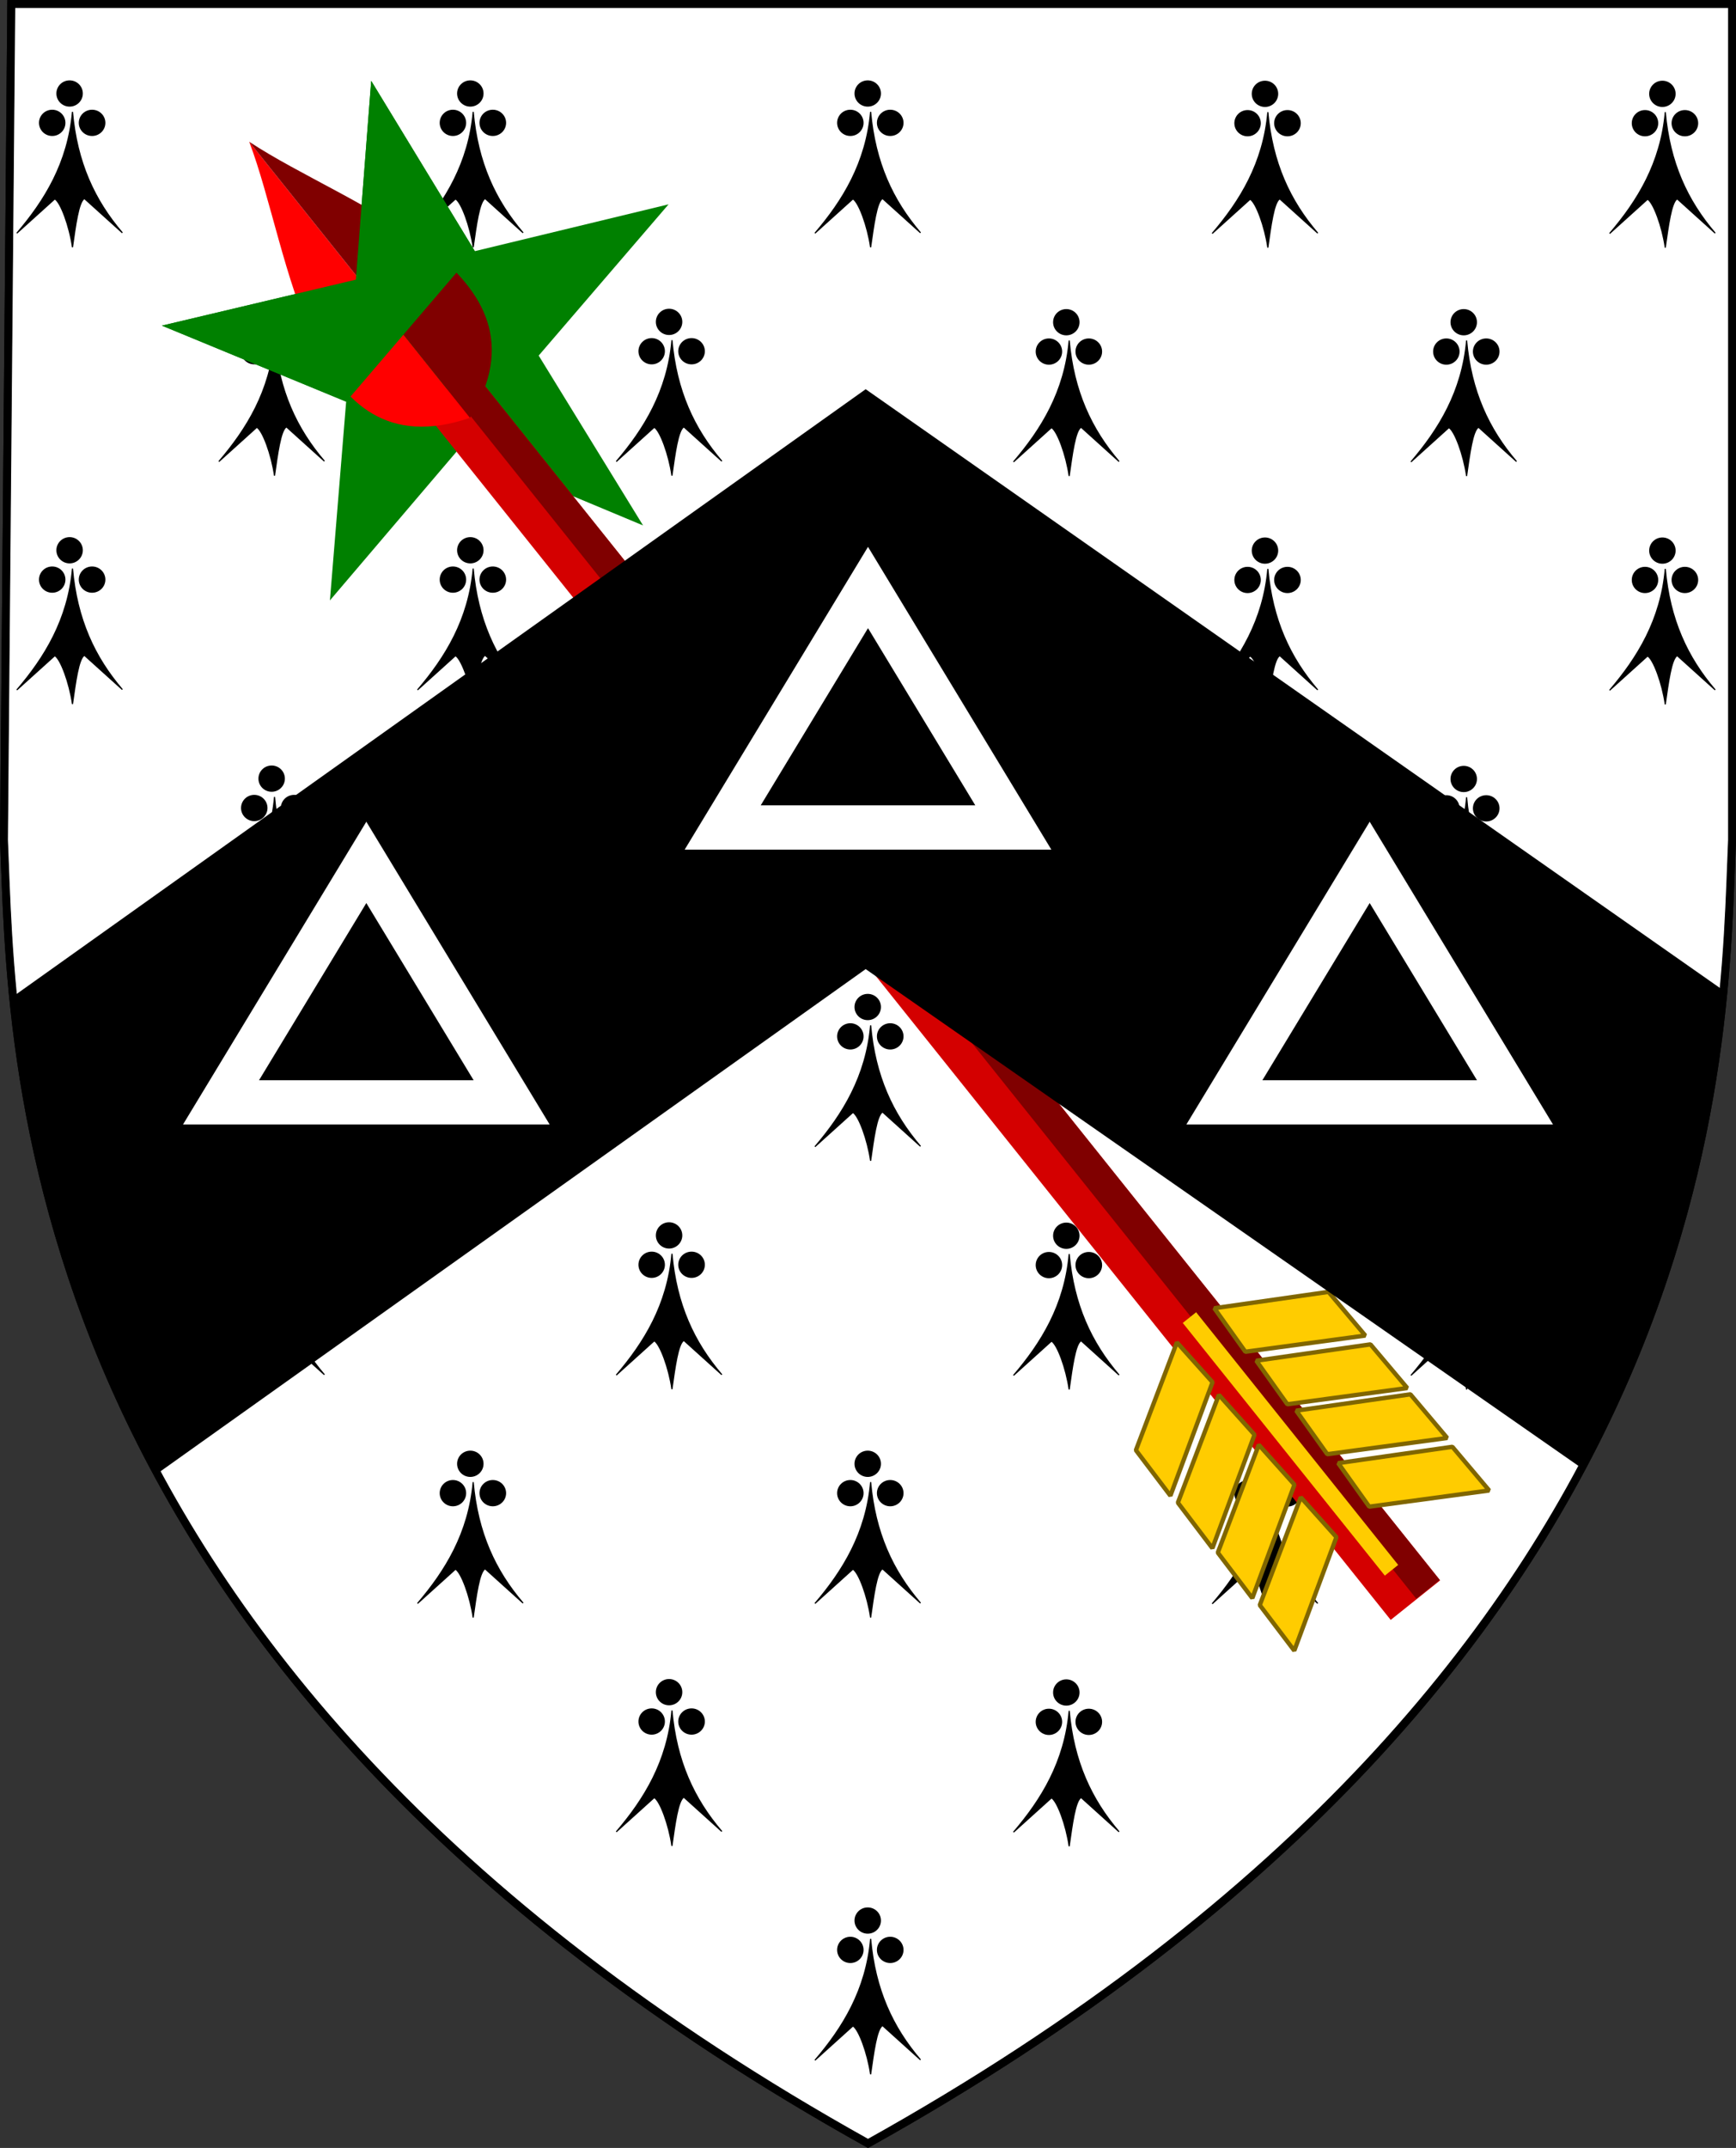
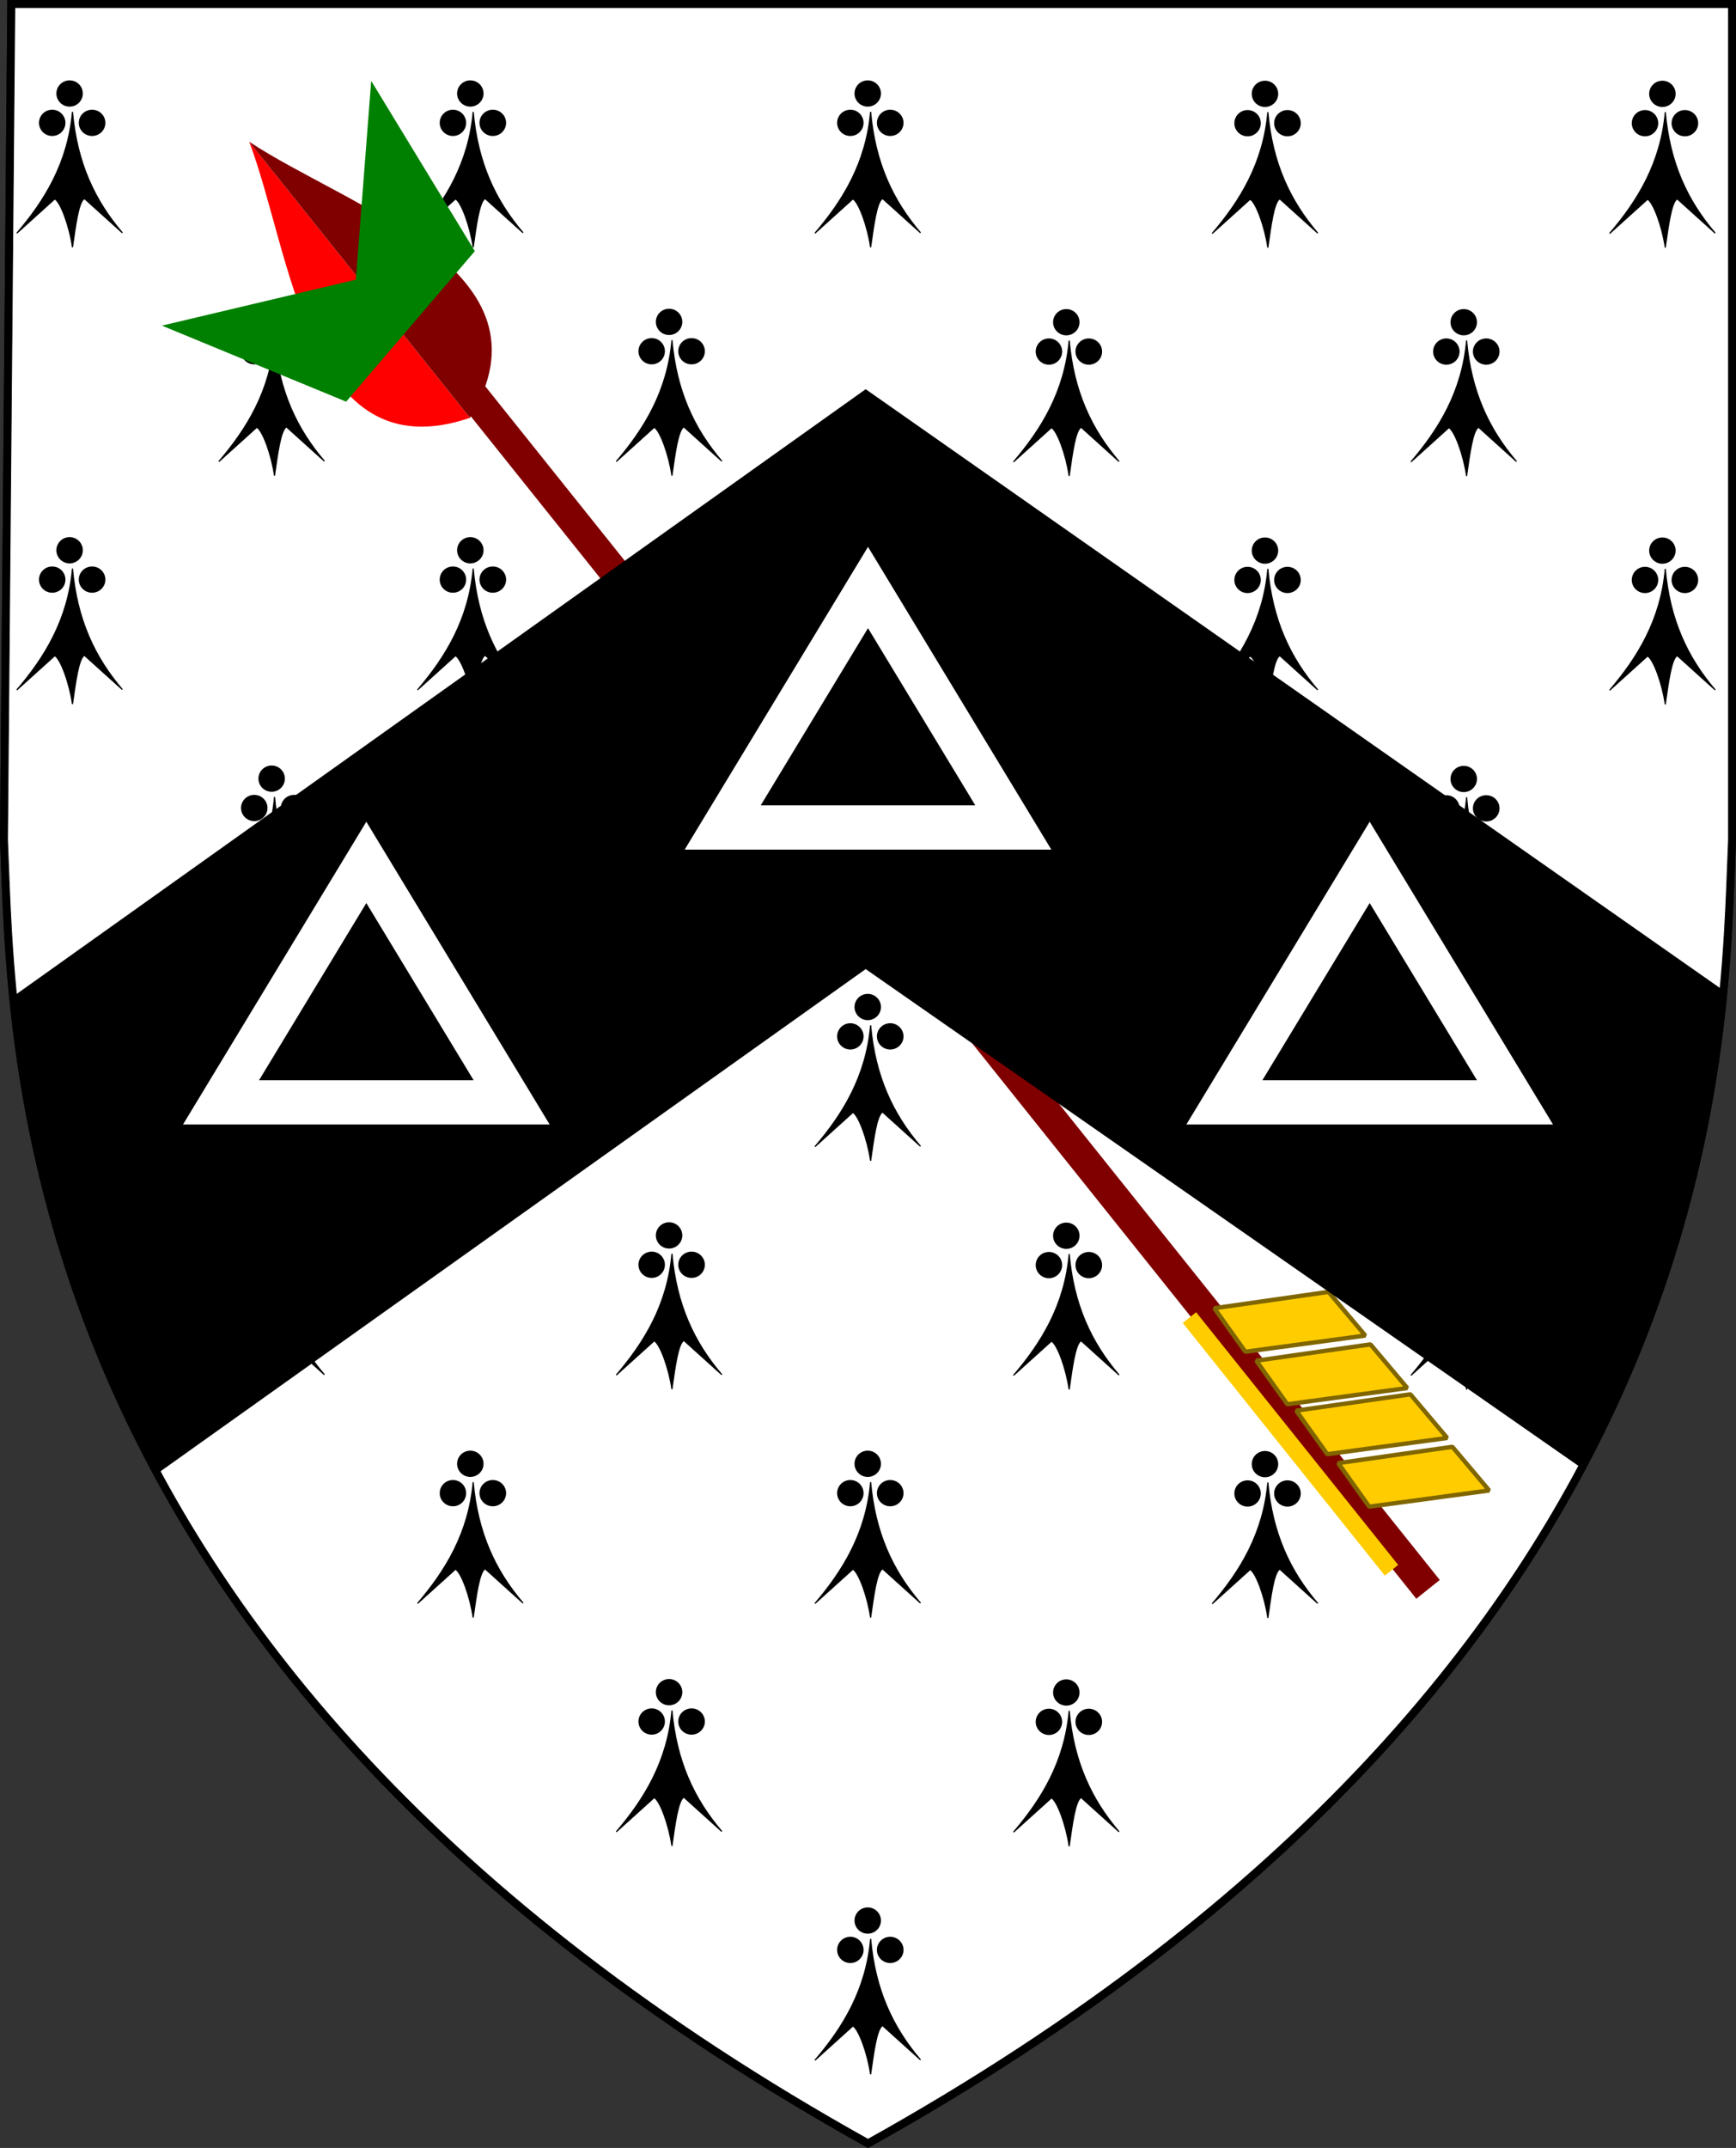
<svg xmlns="http://www.w3.org/2000/svg" width="105.833mm" height="130.891mm" viewBox="0 0 375 463.788" id="svg2" version="1.1">
  <rect x="0" y="0" width="375" height="463.788" fill="#333333" stroke="none" />
  <defs id="defs4">
    <linearGradient id="linearGradient5638-0">
      <stop id="stop5640-2" offset="0" style="stop-color:#ebeb25;stop-opacity:1;" />
    </linearGradient>
  </defs>
  <g id="layer1" transform="translate(397.052,-70.387)">
    <g style="stroke-width:0.888;stroke-miterlimit:4;stroke-dasharray:none" id="g11618-9-0-2" transform="matrix(1.65,0,0,1.649,5054.293,791.378)" />
    <g style="display:inline;stroke-width:0.888;stroke-miterlimit:4;stroke-dasharray:none" id="g11618-9-0-2-2" transform="matrix(1.65,0,0,1.649,5786.63,791.378)" />
    <g id="g10949" transform="matrix(-0.156,0,0,0.156,370.998,134.724)">
      <g id="g10953" transform="translate(0.033)" />
    </g>
    <g id="g10969" style="fill:#00ff00" transform="matrix(-0.156,0,0,0.156,370.998,134.724)">
      <g id="g10973" transform="translate(0.033)" style="fill:#00ff00" />
    </g>
    <g id="g10188" transform="matrix(-0.141,-0.094,-0.094,0.141,603.544,349.352)">
      <g id="g10190" transform="translate(0.033)" />
    </g>
    <g id="g10192" style="fill:#00ff00" transform="matrix(-0.141,-0.094,-0.094,0.141,603.544,349.352)">
      <g id="g10194" transform="translate(0.033)" style="fill:#00ff00" />
    </g>
    <g id="g19670" transform="matrix(-0.141,-0.094,-0.094,0.141,603.158,355.132)">
      <g id="g19672" transform="translate(0.033)" />
    </g>
    <g id="g19674" style="fill:#00ff00" transform="matrix(-0.141,-0.094,-0.094,0.141,603.158,355.132)">
      <g id="g19676" transform="translate(0.033)" style="fill:#00ff00" />
    </g>
    <g id="g4737" transform="matrix(-0.14,0,0,0.14,825.712,123.655)">
      <g id="g4739" transform="translate(0.033)" />
    </g>
    <g id="g4741" style="fill:#00ff00" transform="matrix(-0.14,0,0,0.14,825.712,123.655)">
      <g id="g4743" transform="translate(0.033)" style="fill:#00ff00" />
    </g>
    <g id="g5672" transform="matrix(-0.14,0,0,0.14,462.635,284.951)">
      <g id="g5674" transform="translate(0.033)" />
    </g>
    <g id="g5676" style="fill:#00ff00" transform="matrix(-0.14,0,0,0.14,462.635,284.951)">
      <g id="g5678" transform="translate(0.033)" style="fill:#00ff00" />
    </g>
    <g id="g3800" transform="matrix(-0.155,0,0,0.155,370.799,135.071)">
      <g id="g3802" transform="translate(0.033)" />
    </g>
    <g id="g3804" style="fill:#00ff00" transform="matrix(-0.155,0,0,0.155,370.799,135.071)">
      <g id="g3806" transform="translate(0.033)" style="fill:#00ff00" />
    </g>
    <g id="g7854" transform="matrix(-0.141,-0.094,-0.094,0.141,616.668,318.813)">
      <g id="g7856" transform="translate(0.033)" />
    </g>
    <g id="g7858" style="fill:#00ff00" transform="matrix(-0.141,-0.094,-0.094,0.141,616.668,318.813)">
      <g id="g7860" transform="translate(0.033)" style="fill:#00ff00" />
    </g>
    <g id="g7862" transform="matrix(-0.141,-0.094,-0.094,0.141,616.281,324.593)">
      <g id="g7864" transform="translate(0.033)" />
    </g>
    <g id="g7866" style="fill:#00ff00" transform="matrix(-0.141,-0.094,-0.094,0.141,616.281,324.593)">
      <g id="g7868" transform="translate(0.033)" style="fill:#00ff00" />
    </g>
    <g id="g7870" transform="matrix(-0.14,0,0,0.14,838.836,93.116)">
      <g id="g7872" transform="translate(0.033)" />
    </g>
    <g id="g7874" style="fill:#00ff00" transform="matrix(-0.14,0,0,0.14,838.836,93.116)">
      <g id="g7876" transform="translate(0.033)" style="fill:#00ff00" />
    </g>
    <g id="g7878" transform="matrix(-0.14,0,0,0.14,475.759,254.413)">
      <g id="g7880" transform="translate(0.033)" />
    </g>
    <g id="g7882" style="fill:#00ff00" transform="matrix(-0.14,0,0,0.14,475.759,254.413)">
      <g id="g7884" transform="translate(0.033)" style="fill:#00ff00" />
    </g>
    <g id="g12514" transform="matrix(-0.056,0,0,0.056,382.383,309.776)">
      <g id="g12516" transform="translate(0.033)" />
    </g>
    <g id="g12518" style="fill:#00ff00" transform="matrix(-0.056,0,0,0.056,382.383,309.776)">
      <g id="g12520" transform="translate(0.033)" style="fill:#00ff00" />
    </g>
    <g id="g12522" transform="matrix(-0.056,0,0,0.056,383.341,311.448)">
      <g id="g12524" transform="translate(0.033)" />
    </g>
    <g id="g12526" style="fill:#00ff00" transform="matrix(-0.056,0,0,0.056,383.341,311.448)">
      <g id="g12528" transform="translate(0.033)" style="fill:#00ff00" />
    </g>
    <g id="g4124" transform="matrix(1.339,0,0,1.339,1662.084,-614.457)">
      <g id="g4126" transform="translate(0.033)" />
    </g>
    <g id="g4128" style="fill:#00ff00" transform="matrix(1.339,0,0,1.339,1662.084,-614.457)">
      <g id="g4130" transform="translate(0.033)" style="fill:#00ff00" />
    </g>
    <g id="g4132" transform="matrix(1.211,-0.806,0.806,1.211,-335.687,1229.387)">
      <g id="g4134" transform="translate(0.033)" />
    </g>
    <g id="g4136" style="fill:#00ff00" transform="matrix(1.211,-0.806,0.806,1.211,-335.687,1229.387)">
      <g id="g4138" transform="translate(0.033)" style="fill:#00ff00" />
    </g>
    <g id="g4140" transform="matrix(1.211,-0.806,0.806,1.211,-332.37,1279.039)">
      <g id="g4142" transform="translate(0.033)" />
    </g>
    <g id="g4144" style="fill:#00ff00" transform="matrix(1.211,-0.806,0.806,1.211,-332.37,1279.039)">
      <g id="g4146" transform="translate(0.033)" style="fill:#00ff00" />
    </g>
    <g id="g4148" transform="matrix(1.2,0,0,1.2,-2244.305,-709.547)">
      <g id="g4150" transform="translate(0.033)" />
    </g>
    <g id="g4152" style="fill:#00ff00" transform="matrix(1.2,0,0,1.2,-2244.305,-709.547)">
      <g id="g4154" transform="translate(0.033)" style="fill:#00ff00" />
    </g>
    <g id="g4156" transform="matrix(1.2,0,0,1.2,874.839,676.129)">
      <g id="g4158" transform="translate(0.033)" />
    </g>
    <g id="g4160" style="fill:#00ff00" transform="matrix(1.2,0,0,1.2,874.839,676.129)">
      <g id="g4162" transform="translate(0.033)" style="fill:#00ff00" />
    </g>
    <g id="g4164" transform="matrix(1.329,0,0,1.329,1663.793,-611.475)">
      <g id="g4166" transform="translate(0.033)" />
    </g>
    <g id="g4168" style="fill:#00ff00" transform="matrix(1.329,0,0,1.329,1663.793,-611.475)">
      <g id="g4170" transform="translate(0.033)" style="fill:#00ff00" />
    </g>
    <g id="g4172" transform="matrix(1.211,-0.806,0.806,1.211,-448.431,967.035)">
      <g id="g4174" transform="translate(0.033)" />
    </g>
    <g id="g4176" style="fill:#00ff00" transform="matrix(1.211,-0.806,0.806,1.211,-448.431,967.035)">
      <g id="g4178" transform="translate(0.033)" style="fill:#00ff00" />
    </g>
    <g id="g4180" transform="matrix(1.211,-0.806,0.806,1.211,-445.114,1016.687)">
      <g id="g4182" transform="translate(0.033)" />
    </g>
    <g id="g4184" style="fill:#00ff00" transform="matrix(1.211,-0.806,0.806,1.211,-445.114,1016.687)">
      <g id="g4186" transform="translate(0.033)" style="fill:#00ff00" />
    </g>
    <g id="g4188" transform="matrix(1.2,0,0,1.2,-2357.049,-971.899)">
      <g id="g4190" transform="translate(0.033)" />
    </g>
    <g id="g4192" style="fill:#00ff00" transform="matrix(1.2,0,0,1.2,-2357.049,-971.899)">
      <g id="g4194" transform="translate(0.033)" style="fill:#00ff00" />
    </g>
    <g id="g4196" transform="matrix(1.2,0,0,1.2,762.095,413.777)">
      <g id="g4198" transform="translate(0.033)" />
    </g>
    <g id="g4200" style="fill:#00ff00" transform="matrix(1.2,0,0,1.2,762.095,413.777)">
      <g id="g4202" transform="translate(0.033)" style="fill:#00ff00" />
    </g>
    <g id="g4204" transform="matrix(0.484,0,0,0.484,1564.276,889.4)">
      <g id="g4206" transform="translate(0.033)" />
    </g>
    <g id="g4208" style="fill:#00ff00" transform="matrix(0.484,0,0,0.484,1564.276,889.4)">
      <g id="g4210" transform="translate(0.033)" style="fill:#00ff00" />
    </g>
    <g id="g4212" transform="matrix(0.484,0,0,0.484,1556.045,903.756)">
      <g id="g4214" transform="translate(0.033)" />
    </g>
    <g id="g4216" style="fill:#00ff00" transform="matrix(0.484,0,0,0.484,1556.045,903.756)">
      <g id="g4218" transform="translate(0.033)" style="fill:#00ff00" />
    </g>
    <g transform="translate(-802.772,148.873)" id="g5405" />
    <g transform="translate(-230.94,65.391)" id="g3724" />
    <g style="stroke-width:0.888;stroke-miterlimit:4;stroke-dasharray:none" id="g11618-9-0-2-8" transform="matrix(1.65,0,0,1.649,2569.062,1240.437)" />
    <g style="display:inline;stroke-width:0.888;stroke-miterlimit:4;stroke-dasharray:none" id="g11618-9-0-2-2-3" transform="matrix(1.65,0,0,1.649,3301.398,1240.437)" />
    <g id="layer3-44-9" style="display:inline;fill:none;fill-opacity:1;shape-rendering:crispEdges" transform="matrix(0.949,0,0,1,-4539.214,-1546.503)">
      <g id="g3714-4-5" transform="translate(212.95,-619.159)" style="fill:none" />
      <g id="layer9-20-0" transform="translate(212.95,-619.159)" style="fill:none">
        <g transform="matrix(2,0,0,2,-732.892,-1853.188)" id="g2807-69-1" style="fill:none" />
        <g transform="matrix(2,0,0,2,1696.976,-413.55)" id="g4626-3-7" style="fill:none" />
        <g id="g5271-1-4" transform="matrix(2,0,0,2,-732.892,-453.188)" style="fill:none" />
        <g id="g5273-03-0" transform="matrix(2,0,0,2,-732.892,-453.188)" style="fill:none" />
        <g id="g5275-7-0" transform="matrix(2,0,0,2,-732.892,-453.188)" style="fill:none" />
      </g>
      <g id="layer6-7-5" transform="translate(212.95,-619.159)" style="fill:none" />
      <g id="layer5-3-9" transform="translate(212.95,-619.159)" style="fill:none" />
      <g style="fill:none" id="layer1-8-6-3" transform="matrix(1.553,0,0,1.165,470.619,456.096)" />
      <g transform="translate(297.998,680.057)" id="g16466-3-9" style="fill:none">
        <g id="layer3-9-6-3" style="display:inline;fill:none" />
        <g id="layer4-3-8-2" style="fill:none">
          <g id="g6742-4-6" style="fill:none" transform="matrix(0.551,0,0,0.612,42.243,20.17)" />
        </g>
        <g id="layer2-7-2-5" style="fill:none" />
        <g id="layer1-4-1-2" style="fill:none" />
      </g>
      <g id="g16494-8-5" transform="translate(567.329,711.065)" style="fill:none" />
      <g transform="translate(426.046,694.707)" style="display:inline;fill:none" id="g13756-55-6" />
      <g id="g7763-7-2" transform="matrix(0.64,0,0,0.64,-254.239,1207.953)" style="fill:none" />
      <path style="opacity:0.615;fill:none;fill-opacity:0.991;fill-rule:evenodd;stroke:#000000;stroke-width:2.5;stroke-linecap:round;stroke-linejoin:round;stroke-miterlimit:4;stroke-dasharray:none;stroke-dashoffset:0;stroke-opacity:1" id="path13306-4-9" transform="translate(-1047.099,1763.096)" />
      <path transform="translate(-948.988,936.306)" id="path15530-0-8" style="opacity:0.615;fill:none;fill-opacity:0.991;fill-rule:evenodd;stroke:#000000;stroke-width:2.5;stroke-linecap:round;stroke-linejoin:round;stroke-miterlimit:4;stroke-dasharray:none;stroke-dashoffset:0;stroke-opacity:1" />
    </g>
    <g id="layer4-0-7" style="fill:none;fill-opacity:1;shape-rendering:crispEdges" transform="matrix(0.949,0,0,1,-4539.214,-1546.503)" />
    <g id="layer1-5-8-7" style="fill:none;fill-opacity:1;shape-rendering:crispEdges" transform="matrix(0.949,0,0,1,-4539.214,-1546.503)" />
    <g transform="matrix(2.056,0,0,2.056,-4914.123,-3164.782)" id="g2228-0" style="fill:#ffffff;fill-opacity:1;shape-rendering:crispEdges" />
    <g style="display:inline;fill:#ffffff;fill-opacity:1;shape-rendering:crispEdges" transform="matrix(2.056,0,0,2.056,-4914.123,-3164.782)" id="g2230-5">
      <g style="display:inline;fill:#ffffff;fill-opacity:1" transform="translate(-680.429,-324.914)" id="g9086-9" />
      <g transform="translate(-624,-401.554)" style="display:inline;fill:#ffffff;fill-opacity:1" id="g9088-6" />
      <g transform="translate(-624,-401.554)" id="g2234-3" style="fill:#ffffff;fill-opacity:1" />
      <g transform="translate(-624,-401.554)" style="display:inline;fill:#ffffff;fill-opacity:1" id="g9289-1" />
      <g style="display:inline;fill:#ffffff;fill-opacity:1" transform="translate(-1141.547,14.015)" id="g2984-8" />
      <g transform="translate(-1085.119,-62.625)" id="g3847-7" style="fill:#ffffff;fill-opacity:1" />
      <g style="display:inline;fill:#ffffff;fill-opacity:1" transform="translate(-1142.589,-61.463)" id="g7140-6" />
      <g transform="translate(-1086.16,-138.103)" id="g7520-6" style="fill:#ffffff;fill-opacity:1" />
    </g>
    <g transform="matrix(2.056,0,0,2.056,-4798.115,-3322.342)" id="g2241-3" style="fill:#ffffff;fill-opacity:1;shape-rendering:crispEdges" />
    <g transform="matrix(2.056,0,0,2.056,-4798.115,-3322.342)" style="display:inline;fill:#ffffff;fill-opacity:1;shape-rendering:crispEdges" id="layer5-9" />
    <g transform="matrix(2.056,0,0,2.056,-4798.115,-3322.342)" id="layer6-6" style="fill:#ffffff;fill-opacity:1;shape-rendering:crispEdges" />
    <g transform="matrix(2.056,0,0,2.056,-5130.783,-2718.457)" id="g2228-7-3" style="fill:#ffffff;fill-opacity:1;shape-rendering:crispEdges" />
    <g style="display:inline;fill:#ffffff;fill-opacity:1;shape-rendering:crispEdges" transform="matrix(2.056,0,0,2.056,-5130.783,-2718.457)" id="g2230-1-2">
      <g style="display:inline;fill:#ffffff;fill-opacity:1" transform="translate(-680.429,-324.914)" id="g9086-2-9" />
      <g transform="translate(-624,-401.554)" style="display:inline;fill:#ffffff;fill-opacity:1" id="g9088-5-8" />
      <g transform="translate(-624,-401.554)" id="g2234-2-00" style="fill:#ffffff;fill-opacity:1" />
      <g transform="translate(-624,-401.554)" style="display:inline;fill:#ffffff;fill-opacity:1" id="g9289-5-7" />
      <g style="display:inline;fill:#ffffff;fill-opacity:1" transform="translate(-1141.547,14.015)" id="g2984-4-5" />
      <g transform="translate(-1085.119,-62.625)" id="g3847-2-5" style="fill:#ffffff;fill-opacity:1" />
      <g style="display:inline;fill:#ffffff;fill-opacity:1" transform="translate(-1142.589,-61.463)" id="g7140-2-03" />
      <g transform="translate(-1086.16,-138.103)" id="g7520-67-71" style="fill:#ffffff;fill-opacity:1" />
    </g>
    <g transform="matrix(2.056,0,0,2.056,-5014.776,-2876.017)" id="g2241-8-3" style="fill:#ffffff;fill-opacity:1;shape-rendering:crispEdges" />
    <g transform="matrix(2.056,0,0,2.056,-5014.776,-2876.017)" style="display:inline;fill:#ffffff;fill-opacity:1;shape-rendering:crispEdges" id="layer5-2-9" />
    <g transform="matrix(2.056,0,0,2.056,-5014.776,-2876.017)" id="layer6-78-6" style="fill:#ffffff;fill-opacity:1;shape-rendering:crispEdges" />
    <g id="g12">
      <g id="g11" transform="translate(-112.03,-5.393)">
        <g id="g9" transform="translate(0.493)">
          <g id="g2" transform="matrix(4.309,0,0,4.309,-285.514,75.78)">
            <path id="path9823-6-9-9-4-2-5-5-8" d="M 86.841,42.087 V 0.188 H 43.515 0.555 L 0.188,42.087 C 0.64,52.224 0.082,83.223 43.515,107.42 86.948,83.223 86.389,52.224 86.841,42.087 Z" style="fill:#ffffff;fill-opacity:1;stroke:#000000;stroke-width:0.377;stroke-linecap:butt;stroke-linejoin:miter;stroke-miterlimit:4;stroke-dasharray:none;stroke-opacity:1" />
            <path d="m 4.124,4.685 c 0,0.348 -0.284,0.63 -0.635,0.63 -0.351,0 -0.635,-0.282 -0.635,-0.63 0,-0.348 0.284,-0.63 0.635,-0.63 0.351,0 0.635,0.282 0.635,0.63 z M 3.252,6.156 c 0,0.348 -0.284,0.63 -0.635,0.63 -0.351,0 -0.635,-0.282 -0.635,-0.63 0,-0.348 0.284,-0.63 0.635,-0.63 0.351,0 0.635,0.282 0.635,0.63 z m 2.003,0 c 0,0.348 -0.286,0.63 -0.639,0.63 -0.353,0 -0.639,-0.282 -0.639,-0.63 0,-0.348 0.286,-0.63 0.639,-0.63 0.353,0 0.639,0.282 0.639,0.63 z M 4.23,9.948 6.134,11.666 C 4.734,10.029 3.858,8.144 3.633,5.604 3.408,8.162 2.243,10.048 0.843,11.685 L 2.747,9.967 C 3.037,10.134 3.479,11.319 3.633,12.391 3.788,11.3 3.94,10.115 4.23,9.948 Z" style="display:inline;fill:#000000;stroke:#000000;stroke-width:0.056px;stroke-linecap:butt;stroke-linejoin:miter;stroke-opacity:1" id="path7762-0-7-1-1-9-5-1-4-5-2-65-4-7-4-2-4-2-7-1-2-4-5-2-2-7-2-9-2-6-5-7-2-6" />
            <path id="path7762-0-7-1-1-9-5-1-4-5-2-65-4-7-3-3-4-7-0-9-1-6-1-5-3-4-8-4-8-8-3-0-5-7" style="display:inline;fill:#000000;stroke:#000000;stroke-width:0.056px;stroke-linecap:butt;stroke-linejoin:miter;stroke-opacity:1" d="m 24.212,4.685 c 0,0.348 -0.284,0.63 -0.635,0.63 -0.351,0 -0.635,-0.282 -0.635,-0.63 0,-0.348 0.284,-0.63 0.635,-0.63 0.351,0 0.635,0.282 0.635,0.63 z M 23.34,6.156 c 0,0.348 -0.284,0.63 -0.635,0.63 -0.351,0 -0.635,-0.282 -0.635,-0.63 0,-0.348 0.284,-0.63 0.635,-0.63 0.351,0 0.635,0.282 0.635,0.63 z m 2.003,0 c 0,0.348 -0.286,0.63 -0.639,0.63 -0.353,0 -0.639,-0.282 -0.639,-0.63 0,-0.348 0.286,-0.63 0.639,-0.63 0.353,0 0.639,0.282 0.639,0.63 z m -1.025,3.791 1.904,1.718 C 24.822,10.029 23.947,8.144 23.722,5.604 23.497,8.162 22.332,10.048 20.931,11.685 l 1.904,-1.718 c 0.29,0.168 0.732,1.353 0.886,2.425 0.155,-1.091 0.307,-2.276 0.597,-2.444 z" />
            <path id="path7762-0-7-1-1-9-5-1-4-5-2-65-4-7-4-2-4-2-7-1-2-4-5-3-8-7-4-8-3-9-4-2-99-8-3" style="display:inline;fill:#000000;stroke:#000000;stroke-width:0.056px;stroke-linecap:butt;stroke-linejoin:miter;stroke-opacity:1" d="m 44.135,4.685 c 0,0.348 -0.284,0.63 -0.635,0.63 -0.351,0 -0.635,-0.282 -0.635,-0.63 0,-0.348 0.284,-0.63 0.635,-0.63 0.351,0 0.635,0.282 0.635,0.63 z M 43.263,6.156 c 0,0.348 -0.284,0.63 -0.635,0.63 -0.351,0 -0.635,-0.282 -0.635,-0.63 0,-0.348 0.284,-0.63 0.635,-0.63 0.351,0 0.635,0.282 0.635,0.63 z m 2.003,0 c 0,0.348 -0.286,0.63 -0.639,0.63 -0.353,0 -0.639,-0.282 -0.639,-0.63 0,-0.348 0.286,-0.63 0.639,-0.63 0.353,0 0.639,0.282 0.639,0.63 z m -1.024,3.791 1.904,1.718 C 44.745,10.029 43.87,8.144 43.644,5.604 43.419,8.162 42.255,10.048 40.854,11.685 l 1.904,-1.718 c 0.29,0.168 0.732,1.353 0.886,2.425 0.155,-1.091 0.307,-2.276 0.597,-2.444 z" />
            <path id="path7762-0-7-1-1-9-5-1-4-5-2-65-4-7-3-3-4-7-0-9-1-6-7-8-0-4-7-7-5-4-2-2-6-7" style="display:inline;fill:#000000;stroke:#000000;stroke-width:0.056px;stroke-linecap:butt;stroke-linejoin:miter;stroke-opacity:1" d="m 64.049,4.702 c 0,0.348 -0.284,0.63 -0.635,0.63 -0.351,0 -0.635,-0.282 -0.635,-0.63 0,-0.348 0.284,-0.63 0.635,-0.63 0.351,0 0.635,0.282 0.635,0.63 z m -0.872,1.471 c 0,0.348 -0.284,0.63 -0.635,0.63 -0.351,0 -0.635,-0.282 -0.635,-0.63 0,-0.348 0.284,-0.63 0.635,-0.63 0.351,0 0.635,0.282 0.635,0.63 z m 2.003,0 c 0,0.348 -0.286,0.63 -0.639,0.63 -0.353,0 -0.639,-0.282 -0.639,-0.63 0,-0.348 0.286,-0.63 0.639,-0.63 0.353,0 0.639,0.282 0.639,0.63 z m -1.025,3.791 1.904,1.718 c -1.401,-1.637 -2.276,-3.522 -2.501,-6.062 -0.225,2.558 -1.39,4.444 -2.791,6.081 l 1.904,-1.718 c 0.29,0.168 0.732,1.353 0.886,2.425 0.155,-1.091 0.307,-2.276 0.597,-2.444 z" />
            <path id="path7762-0-7-1-1-9-5-1-4-5-2-65-4-7-4-2-4-2-7-1-2-4-5-1-9-4-1-7-2-5-7-2-1-3-7" style="display:inline;fill:#000000;stroke:#000000;stroke-width:0.056px;stroke-linecap:butt;stroke-linejoin:miter;stroke-opacity:1" d="m 83.972,4.702 c 0,0.348 -0.284,0.63 -0.635,0.63 -0.351,0 -0.635,-0.282 -0.635,-0.63 0,-0.348 0.284,-0.63 0.635,-0.63 0.351,0 0.635,0.282 0.635,0.63 z m -0.872,1.471 c 0,0.348 -0.284,0.63 -0.635,0.63 -0.351,0 -0.635,-0.282 -0.635,-0.63 0,-0.348 0.284,-0.63 0.635,-0.63 0.351,0 0.635,0.282 0.635,0.63 z m 2.003,0 c 0,0.348 -0.286,0.63 -0.639,0.63 -0.353,0 -0.639,-0.282 -0.639,-0.63 0,-0.348 0.286,-0.63 0.639,-0.63 0.353,0 0.639,0.282 0.639,0.63 z m -1.024,3.791 1.904,1.718 c -1.401,-1.637 -2.276,-3.522 -2.501,-6.062 -0.225,2.558 -1.39,4.444 -2.791,6.081 l 1.904,-1.718 c 0.29,0.168 0.732,1.353 0.886,2.425 0.155,-1.091 0.307,-2.276 0.597,-2.444 z" />
            <path d="m 4.124,27.573 c 0,0.348 -0.284,0.63 -0.635,0.63 -0.351,0 -0.635,-0.282 -0.635,-0.63 0,-0.348 0.284,-0.63 0.635,-0.63 0.351,0 0.635,0.282 0.635,0.63 z m -0.872,1.471 c 0,0.348 -0.284,0.63 -0.635,0.63 -0.351,0 -0.635,-0.282 -0.635,-0.63 0,-0.348 0.284,-0.63 0.635,-0.63 0.351,0 0.635,0.282 0.635,0.63 z m 2.003,0 c 0,0.348 -0.286,0.63 -0.639,0.63 -0.353,0 -0.639,-0.282 -0.639,-0.63 0,-0.348 0.286,-0.63 0.639,-0.63 0.353,0 0.639,0.282 0.639,0.63 z M 4.23,32.836 6.134,34.554 C 4.734,32.917 3.858,31.032 3.633,28.492 3.408,31.05 2.243,32.936 0.843,34.573 L 2.747,32.855 c 0.29,0.168 0.732,1.353 0.886,2.425 0.155,-1.091 0.307,-2.276 0.597,-2.444 z" style="display:inline;fill:#000000;stroke:#000000;stroke-width:0.056px;stroke-linecap:butt;stroke-linejoin:miter;stroke-opacity:1" id="path7762-0-7-1-1-9-5-1-4-5-2-65-4-7-4-7-8-3-1-2-0-9-8-1-8-7-9-5-5-4-6-7-8-9" />
            <path id="path7762-0-7-1-1-9-5-1-4-5-2-65-4-7-3-35-7-8-5-7-0-9-1-4-2-1-25-4-5-7-3-1-2-2" style="display:inline;fill:#000000;stroke:#000000;stroke-width:0.056px;stroke-linecap:butt;stroke-linejoin:miter;stroke-opacity:1" d="m 24.212,27.573 c 0,0.348 -0.284,0.63 -0.635,0.63 -0.351,0 -0.635,-0.282 -0.635,-0.63 0,-0.348 0.284,-0.63 0.635,-0.63 0.351,0 0.635,0.282 0.635,0.63 z m -0.872,1.471 c 0,0.348 -0.284,0.63 -0.635,0.63 -0.351,0 -0.635,-0.282 -0.635,-0.63 0,-0.348 0.284,-0.63 0.635,-0.63 0.351,0 0.635,0.282 0.635,0.63 z m 2.003,0 c 0,0.348 -0.286,0.63 -0.639,0.63 -0.353,0 -0.639,-0.282 -0.639,-0.63 0,-0.348 0.286,-0.63 0.639,-0.63 0.353,0 0.639,0.282 0.639,0.63 z m -1.025,3.791 1.904,1.718 c -1.401,-1.637 -2.276,-3.522 -2.501,-6.062 -0.225,2.558 -1.39,4.444 -2.791,6.081 l 1.904,-1.718 c 0.29,0.168 0.732,1.353 0.886,2.425 0.155,-1.091 0.307,-2.276 0.597,-2.444 z" />
            <path id="path7762-0-7-1-1-9-5-1-4-5-2-65-4-7-4-7-8-3-1-2-0-9-8-6-33-3-1-7-6-5-7-6-9-6-4" style="display:inline;fill:#000000;stroke:#000000;stroke-width:0.056px;stroke-linecap:butt;stroke-linejoin:miter;stroke-opacity:1" d="m 44.135,27.573 c 0,0.348 -0.284,0.63 -0.635,0.63 -0.351,0 -0.635,-0.282 -0.635,-0.63 0,-0.348 0.284,-0.63 0.635,-0.63 0.351,0 0.635,0.282 0.635,0.63 z m -0.872,1.471 c 0,0.348 -0.284,0.63 -0.635,0.63 -0.351,0 -0.635,-0.282 -0.635,-0.63 0,-0.348 0.284,-0.63 0.635,-0.63 0.351,0 0.635,0.282 0.635,0.63 z m 2.003,0 c 0,0.348 -0.286,0.63 -0.639,0.63 -0.353,0 -0.639,-0.282 -0.639,-0.63 0,-0.348 0.286,-0.63 0.639,-0.63 0.353,0 0.639,0.282 0.639,0.63 z m -1.024,3.791 1.904,1.718 c -1.401,-1.637 -2.276,-3.522 -2.501,-6.062 -0.225,2.558 -1.39,4.444 -2.791,6.081 l 1.904,-1.718 c 0.29,0.168 0.732,1.353 0.886,2.425 0.155,-1.091 0.307,-2.276 0.597,-2.444 z" />
            <path id="path7762-0-7-1-1-9-5-1-4-5-2-65-4-7-3-35-7-8-5-7-0-9-3-7-1-1-4-6-6-4-1-7-5-1" style="display:inline;fill:#000000;stroke:#000000;stroke-width:0.056px;stroke-linecap:butt;stroke-linejoin:miter;stroke-opacity:1" d="m 64.049,27.59 c 0,0.348 -0.284,0.63 -0.635,0.63 -0.351,0 -0.635,-0.282 -0.635,-0.63 0,-0.348 0.284,-0.63 0.635,-0.63 0.351,0 0.635,0.282 0.635,0.63 z m -0.872,1.471 c 0,0.348 -0.284,0.63 -0.635,0.63 -0.351,0 -0.635,-0.282 -0.635,-0.63 0,-0.348 0.284,-0.63 0.635,-0.63 0.351,0 0.635,0.282 0.635,0.63 z m 2.003,0 c 0,0.348 -0.286,0.63 -0.639,0.63 -0.353,0 -0.639,-0.282 -0.639,-0.63 0,-0.348 0.286,-0.63 0.639,-0.63 0.353,0 0.639,0.282 0.639,0.63 z m -1.025,3.791 1.904,1.718 c -1.401,-1.637 -2.276,-3.522 -2.501,-6.062 -0.225,2.558 -1.39,4.444 -2.79,6.081 l 1.904,-1.718 c 0.29,0.168 0.732,1.353 0.886,2.425 0.155,-1.091 0.307,-2.276 0.597,-2.444 z" />
            <path id="path7762-0-7-1-1-9-5-1-4-5-2-65-4-7-4-7-8-3-1-2-0-9-8-0-2-1-4-3-7-7-9-8-0-1-7" style="display:inline;fill:#000000;stroke:#000000;stroke-width:0.056px;stroke-linecap:butt;stroke-linejoin:miter;stroke-opacity:1" d="m 83.972,27.59 c 0,0.348 -0.284,0.63 -0.635,0.63 -0.351,0 -0.635,-0.282 -0.635,-0.63 0,-0.348 0.284,-0.63 0.635,-0.63 0.351,0 0.635,0.282 0.635,0.63 z m -0.872,1.471 c 0,0.348 -0.284,0.63 -0.635,0.63 -0.351,0 -0.635,-0.282 -0.635,-0.63 0,-0.348 0.284,-0.63 0.635,-0.63 0.351,0 0.635,0.282 0.635,0.63 z m 2.003,0 c 0,0.348 -0.286,0.63 -0.639,0.63 -0.353,0 -0.639,-0.282 -0.639,-0.63 0,-0.348 0.286,-0.63 0.639,-0.63 0.353,0 0.639,0.282 0.639,0.63 z m -1.024,3.791 1.904,1.718 c -1.401,-1.637 -2.276,-3.522 -2.501,-6.062 -0.225,2.558 -1.39,4.444 -2.791,6.081 l 1.904,-1.718 c 0.29,0.168 0.732,1.353 0.886,2.425 0.155,-1.091 0.307,-2.276 0.597,-2.444 z" />
            <path id="path7762-0-7-1-1-9-5-1-4-5-2-65-4-7-3-7-0-9-9-7-2-9-4-3-4-9-0-1-7-5-5-6-4-6" style="display:inline;fill:#000000;stroke:#000000;stroke-width:0.056px;stroke-linecap:butt;stroke-linejoin:miter;stroke-opacity:1" d="m 14.253,16.129 c 0,0.348 -0.284,0.63 -0.635,0.63 -0.351,0 -0.635,-0.282 -0.635,-0.63 0,-0.348 0.284,-0.63 0.635,-0.63 0.351,0 0.635,0.282 0.635,0.63 z m -0.872,1.471 c 0,0.348 -0.284,0.63 -0.635,0.63 -0.351,0 -0.635,-0.282 -0.635,-0.63 0,-0.348 0.284,-0.63 0.635,-0.63 0.351,0 0.635,0.282 0.635,0.63 z m 2.003,0 c 0,0.348 -0.286,0.63 -0.639,0.63 -0.353,0 -0.639,-0.282 -0.639,-0.63 0,-0.348 0.286,-0.63 0.639,-0.63 0.353,0 0.639,0.282 0.639,0.63 z m -1.025,3.791 1.904,1.718 c -1.401,-1.637 -2.276,-3.523 -2.501,-6.062 -0.225,2.558 -1.39,4.444 -2.791,6.081 l 1.904,-1.718 c 0.29,0.167 0.732,1.353 0.886,2.425 0.155,-1.091 0.307,-2.276 0.597,-2.444 z" />
            <path id="path7762-0-7-1-1-9-5-1-4-5-2-65-4-7-4-8-0-7-1-8-7-7-5-8-60-6-0-3-0-3-9-8-6-6-0" style="display:inline;fill:#000000;stroke:#000000;stroke-width:0.056px;stroke-linecap:butt;stroke-linejoin:miter;stroke-opacity:1" d="m 34.176,16.129 c 0,0.348 -0.284,0.63 -0.635,0.63 -0.351,0 -0.635,-0.282 -0.635,-0.63 0,-0.348 0.284,-0.63 0.635,-0.63 0.351,0 0.635,0.282 0.635,0.63 z m -0.872,1.471 c 0,0.348 -0.284,0.63 -0.635,0.63 -0.351,0 -0.635,-0.282 -0.635,-0.63 0,-0.348 0.284,-0.63 0.635,-0.63 0.351,0 0.635,0.282 0.635,0.63 z m 2.003,0 c 0,0.348 -0.286,0.63 -0.639,0.63 -0.353,0 -0.639,-0.282 -0.639,-0.63 0,-0.348 0.286,-0.63 0.639,-0.63 0.353,0 0.639,0.282 0.639,0.63 z m -1.025,3.791 1.904,1.718 c -1.401,-1.637 -2.276,-3.523 -2.501,-6.062 -0.225,2.558 -1.39,4.444 -2.791,6.081 l 1.904,-1.718 c 0.29,0.167 0.732,1.353 0.886,2.425 0.155,-1.091 0.307,-2.276 0.597,-2.444 z" />
            <path id="path7762-0-7-1-1-9-5-1-4-5-2-65-4-7-3-7-0-9-9-7-2-9-8-6-26-8-5-4-2-9-2-33-9-0" style="display:inline;fill:#000000;stroke:#000000;stroke-width:0.056px;stroke-linecap:butt;stroke-linejoin:miter;stroke-opacity:1" d="m 54.09,16.146 c 0,0.348 -0.284,0.63 -0.635,0.63 -0.351,0 -0.635,-0.282 -0.635,-0.63 0,-0.348 0.284,-0.63 0.635,-0.63 0.351,0 0.635,0.282 0.635,0.63 z m -0.872,1.471 c 0,0.348 -0.284,0.63 -0.635,0.63 -0.351,0 -0.635,-0.282 -0.635,-0.63 0,-0.348 0.284,-0.63 0.635,-0.63 0.351,0 0.635,0.282 0.635,0.63 z m 2.003,0 c 0,0.348 -0.286,0.63 -0.639,0.63 -0.353,0 -0.639,-0.282 -0.639,-0.63 0,-0.348 0.286,-0.63 0.639,-0.63 0.353,0 0.639,0.282 0.639,0.63 z m -1.025,3.791 1.904,1.718 c -1.401,-1.637 -2.276,-3.523 -2.501,-6.062 -0.225,2.558 -1.39,4.444 -2.791,6.081 l 1.904,-1.718 c 0.29,0.168 0.732,1.353 0.886,2.425 0.155,-1.091 0.307,-2.276 0.597,-2.444 z" />
            <path id="path7762-0-7-1-1-9-5-1-4-5-2-65-4-7-4-8-0-7-1-8-7-7-5-1-4-6-9-9-16-4-2-9-9-5-3" style="display:inline;fill:#000000;stroke:#000000;stroke-width:0.056px;stroke-linecap:butt;stroke-linejoin:miter;stroke-opacity:1" d="m 74.013,16.146 c 0,0.348 -0.284,0.63 -0.635,0.63 -0.351,0 -0.635,-0.282 -0.635,-0.63 0,-0.348 0.284,-0.63 0.635,-0.63 0.351,0 0.635,0.282 0.635,0.63 z m -0.872,1.471 c 0,0.348 -0.284,0.63 -0.635,0.63 -0.351,0 -0.635,-0.282 -0.635,-0.63 0,-0.348 0.284,-0.63 0.635,-0.63 0.351,0 0.635,0.282 0.635,0.63 z m 2.003,0 c 0,0.348 -0.286,0.63 -0.639,0.63 -0.353,0 -0.639,-0.282 -0.639,-0.63 0,-0.348 0.286,-0.63 0.639,-0.63 0.353,0 0.639,0.282 0.639,0.63 z m -1.025,3.791 1.904,1.718 c -1.401,-1.637 -2.276,-3.523 -2.501,-6.062 -0.225,2.558 -1.39,4.444 -2.791,6.081 l 1.904,-1.718 c 0.29,0.168 0.732,1.353 0.886,2.425 0.155,-1.091 0.307,-2.276 0.597,-2.444 z" />
-             <path id="path7762-0-7-1-1-9-5-1-4-5-2-65-4-7-4-7-8-3-1-2-0-9-8-1-2-5-5-3-1-5-4-9-1-9-5" style="display:inline;fill:#000000;stroke:#000000;stroke-width:0.056px;stroke-linecap:butt;stroke-linejoin:miter;stroke-opacity:1" d="m 4.124,50.461 c 0,0.348 -0.284,0.63 -0.635,0.63 -0.351,0 -0.635,-0.282 -0.635,-0.63 0,-0.348 0.284,-0.63 0.635,-0.63 0.351,0 0.635,0.282 0.635,0.63 z m -0.872,1.471 c 0,0.348 -0.284,0.63 -0.635,0.63 -0.351,0 -0.635,-0.282 -0.635,-0.63 0,-0.348 0.284,-0.63 0.635,-0.63 0.351,0 0.635,0.282 0.635,0.63 z m 2.003,0 c 0,0.348 -0.286,0.63 -0.639,0.63 -0.353,0 -0.639,-0.282 -0.639,-0.63 0,-0.348 0.286,-0.63 0.639,-0.63 0.353,0 0.639,0.282 0.639,0.63 z M 4.23,55.724 6.134,57.442 C 4.734,55.805 3.858,53.92 3.633,51.38 3.453,53.429 2.67,55.046 1.646,56.45 l 0.096,0.199 1.004,-0.906 c 0.29,0.168 0.732,1.353 0.886,2.425 C 3.788,57.077 3.94,55.892 4.23,55.724 Z" />
            <path d="m 24.212,50.461 c 0,0.348 -0.284,0.63 -0.635,0.63 -0.351,0 -0.635,-0.282 -0.635,-0.63 0,-0.348 0.284,-0.63 0.635,-0.63 0.351,0 0.635,0.282 0.635,0.63 z m -0.872,1.471 c 0,0.348 -0.284,0.63 -0.635,0.63 -0.351,0 -0.635,-0.282 -0.635,-0.63 0,-0.348 0.284,-0.63 0.635,-0.63 0.351,0 0.635,0.282 0.635,0.63 z m 2.003,0 c 0,0.348 -0.286,0.63 -0.639,0.63 -0.353,0 -0.639,-0.282 -0.639,-0.63 0,-0.348 0.286,-0.63 0.639,-0.63 0.353,0 0.639,0.282 0.639,0.63 z m -1.025,3.791 1.904,1.718 c -1.401,-1.637 -2.276,-3.522 -2.501,-6.062 -0.225,2.558 -1.39,4.444 -2.791,6.081 l 1.904,-1.718 c 0.29,0.168 0.732,1.353 0.886,2.425 0.155,-1.091 0.307,-2.276 0.597,-2.444 z" style="display:inline;fill:#000000;stroke:#000000;stroke-width:0.056px;stroke-linecap:butt;stroke-linejoin:miter;stroke-opacity:1" id="path7762-0-7-1-1-9-5-1-4-5-2-65-4-7-3-35-7-8-5-7-0-9-1-4-8-5-0-0-6-0-2-6-4-5-4" />
            <path d="m 44.135,50.461 c 0,0.348 -0.284,0.63 -0.635,0.63 -0.351,0 -0.635,-0.282 -0.635,-0.63 0,-0.348 0.284,-0.63 0.635,-0.63 0.351,0 0.635,0.282 0.635,0.63 z m -0.872,1.471 c 0,0.348 -0.284,0.63 -0.635,0.63 -0.351,0 -0.635,-0.282 -0.635,-0.63 0,-0.348 0.284,-0.63 0.635,-0.63 0.351,0 0.635,0.282 0.635,0.63 z m 2.003,0 c 0,0.348 -0.286,0.63 -0.639,0.63 -0.353,0 -0.639,-0.282 -0.639,-0.63 0,-0.348 0.286,-0.63 0.639,-0.63 0.353,0 0.639,0.282 0.639,0.63 z m -1.024,3.791 1.904,1.718 c -1.401,-1.637 -2.276,-3.522 -2.501,-6.062 -0.225,2.558 -1.39,4.444 -2.791,6.081 l 1.904,-1.718 c 0.29,0.168 0.732,1.353 0.886,2.425 0.155,-1.091 0.307,-2.276 0.597,-2.444 z" style="display:inline;fill:#000000;stroke:#000000;stroke-width:0.056px;stroke-linecap:butt;stroke-linejoin:miter;stroke-opacity:1" id="path7762-0-7-1-1-9-5-1-4-5-2-65-4-7-4-7-8-3-1-2-0-9-8-6-33-7-5-7-4-0-9-6-5-6-1-5" />
            <path d="m 64.049,50.478 c 0,0.348 -0.284,0.63 -0.635,0.63 -0.351,0 -0.635,-0.282 -0.635,-0.63 0,-0.348 0.284,-0.63 0.635,-0.63 0.351,0 0.635,0.282 0.635,0.63 z m -0.872,1.471 c 0,0.348 -0.284,0.63 -0.635,0.63 -0.351,0 -0.635,-0.282 -0.635,-0.63 0,-0.348 0.284,-0.63 0.635,-0.63 0.351,0 0.635,0.282 0.635,0.63 z m 2.003,0 c 0,0.348 -0.286,0.63 -0.639,0.63 -0.353,0 -0.639,-0.282 -0.639,-0.63 0,-0.348 0.286,-0.63 0.639,-0.63 0.353,0 0.639,0.282 0.639,0.63 z m -1.025,3.791 1.904,1.718 c -1.401,-1.637 -2.276,-3.522 -2.501,-6.062 -0.225,2.558 -1.39,4.444 -2.79,6.081 l 1.904,-1.718 c 0.29,0.168 0.732,1.353 0.886,2.425 0.155,-1.091 0.307,-2.276 0.597,-2.444 z" style="display:inline;fill:#000000;stroke:#000000;stroke-width:0.056px;stroke-linecap:butt;stroke-linejoin:miter;stroke-opacity:1" id="path7762-0-7-1-1-9-5-1-4-5-2-65-4-7-3-35-7-8-5-7-0-9-3-7-8-1-3-8-9-0-7-9-0-3-5" />
            <path d="m 83.972,50.478 c 0,0.348 -0.284,0.63 -0.635,0.63 -0.351,0 -0.635,-0.282 -0.635,-0.63 0,-0.348 0.284,-0.63 0.635,-0.63 0.351,0 0.635,0.282 0.635,0.63 z m -0.872,1.471 c 0,0.348 -0.284,0.63 -0.635,0.63 -0.351,0 -0.635,-0.282 -0.635,-0.63 0,-0.348 0.284,-0.63 0.635,-0.63 0.351,0 0.635,0.282 0.635,0.63 z m 2.003,0 c 0,0.348 -0.286,0.63 -0.639,0.63 -0.353,0 -0.639,-0.282 -0.639,-0.63 0,-0.348 0.286,-0.63 0.639,-0.63 0.353,0 0.639,0.282 0.639,0.63 z m -1.024,3.791 1.252,1.13 0.083,-0.131 c -1.069,-1.471 -1.739,-3.167 -1.932,-5.343 -0.225,2.558 -1.39,4.444 -2.791,6.081 l 1.904,-1.718 c 0.29,0.168 0.732,1.353 0.886,2.425 0.155,-1.091 0.307,-2.276 0.597,-2.444 z" style="display:inline;fill:#000000;stroke:#000000;stroke-width:0.056px;stroke-linecap:butt;stroke-linejoin:miter;stroke-opacity:1" id="path7762-0-7-1-1-9-5-1-4-5-2-65-4-7-4-7-8-3-1-2-0-9-8-0-2-3-1-5-3-1-4-9-7-7-0-9" />
            <path d="m 14.253,39.017 c 0,0.348 -0.284,0.63 -0.635,0.63 -0.351,0 -0.635,-0.282 -0.635,-0.63 0,-0.348 0.284,-0.63 0.635,-0.63 0.351,0 0.635,0.282 0.635,0.63 z m -0.872,1.471 c 0,0.348 -0.284,0.63 -0.635,0.63 -0.351,0 -0.635,-0.282 -0.635,-0.63 0,-0.348 0.284,-0.63 0.635,-0.63 0.351,0 0.635,0.282 0.635,0.63 z m 2.003,0 c 0,0.348 -0.286,0.63 -0.639,0.63 -0.353,0 -0.639,-0.282 -0.639,-0.63 0,-0.348 0.286,-0.63 0.639,-0.63 0.353,0 0.639,0.282 0.639,0.63 z m -1.025,3.791 1.904,1.718 c -1.401,-1.637 -2.276,-3.523 -2.501,-6.062 -0.225,2.558 -1.39,4.444 -2.791,6.081 l 1.904,-1.718 c 0.29,0.168 0.732,1.353 0.886,2.425 0.155,-1.091 0.307,-2.276 0.597,-2.444 z" style="display:inline;fill:#000000;stroke:#000000;stroke-width:0.056px;stroke-linecap:butt;stroke-linejoin:miter;stroke-opacity:1" id="path7762-0-7-1-1-9-5-1-4-5-2-65-4-7-3-7-0-9-9-7-2-9-4-3-8-0-5-0-8-8-6-5-4-2-6" />
            <path d="m 34.176,39.017 c 0,0.348 -0.284,0.63 -0.635,0.63 -0.351,0 -0.635,-0.282 -0.635,-0.63 0,-0.348 0.284,-0.63 0.635,-0.63 0.351,0 0.635,0.282 0.635,0.63 z m -0.872,1.471 c 0,0.348 -0.284,0.63 -0.635,0.63 -0.351,0 -0.635,-0.282 -0.635,-0.63 0,-0.348 0.284,-0.63 0.635,-0.63 0.351,0 0.635,0.282 0.635,0.63 z m 2.003,0 c 0,0.348 -0.286,0.63 -0.639,0.63 -0.353,0 -0.639,-0.282 -0.639,-0.63 0,-0.348 0.286,-0.63 0.639,-0.63 0.353,0 0.639,0.282 0.639,0.63 z m -1.025,3.791 1.904,1.718 c -1.401,-1.637 -2.276,-3.523 -2.501,-6.062 -0.225,2.558 -1.39,4.444 -2.791,6.081 l 1.904,-1.718 c 0.29,0.168 0.732,1.353 0.886,2.425 0.155,-1.091 0.307,-2.276 0.597,-2.444 z" style="display:inline;fill:#000000;stroke:#000000;stroke-width:0.056px;stroke-linecap:butt;stroke-linejoin:miter;stroke-opacity:1" id="path7762-0-7-1-1-9-5-1-4-5-2-65-4-7-4-8-0-7-1-8-7-7-5-8-60-0-1-4-9-7-3-7-8-8-6-0" />
            <path d="m 54.09,39.034 c 0,0.348 -0.284,0.63 -0.635,0.63 -0.351,0 -0.635,-0.282 -0.635,-0.63 0,-0.348 0.284,-0.63 0.635,-0.63 0.351,0 0.635,0.282 0.635,0.63 z m -0.872,1.471 c 0,0.348 -0.284,0.63 -0.635,0.63 -0.351,0 -0.635,-0.282 -0.635,-0.63 0,-0.348 0.284,-0.63 0.635,-0.63 0.351,0 0.635,0.282 0.635,0.63 z m 2.003,0 c 0,0.348 -0.286,0.63 -0.639,0.63 -0.353,0 -0.639,-0.282 -0.639,-0.63 0,-0.348 0.286,-0.63 0.639,-0.63 0.353,0 0.639,0.282 0.639,0.63 z m -1.025,3.791 1.904,1.718 c -1.401,-1.637 -2.276,-3.523 -2.501,-6.062 -0.225,2.558 -1.39,4.444 -2.791,6.081 l 1.904,-1.718 c 0.29,0.167 0.732,1.353 0.886,2.425 0.155,-1.091 0.307,-2.276 0.597,-2.444 z" style="display:inline;fill:#000000;stroke:#000000;stroke-width:0.056px;stroke-linecap:butt;stroke-linejoin:miter;stroke-opacity:1" id="path7762-0-7-1-1-9-5-1-4-5-2-65-4-7-3-7-0-9-9-7-2-9-8-6-8-6-4-1-3-2-8-2-3-9-2" />
            <path d="m 74.013,39.034 c 0,0.348 -0.284,0.63 -0.635,0.63 -0.351,0 -0.635,-0.282 -0.635,-0.63 0,-0.348 0.284,-0.63 0.635,-0.63 0.351,0 0.635,0.282 0.635,0.63 z m -0.872,1.471 c 0,0.348 -0.284,0.63 -0.635,0.63 -0.351,0 -0.635,-0.282 -0.635,-0.63 0,-0.348 0.284,-0.63 0.635,-0.63 0.351,0 0.635,0.282 0.635,0.63 z m 2.003,0 c 0,0.348 -0.286,0.63 -0.639,0.63 -0.353,0 -0.639,-0.282 -0.639,-0.63 0,-0.348 0.286,-0.63 0.639,-0.63 0.353,0 0.639,0.282 0.639,0.63 z m -1.025,3.791 1.904,1.718 c -1.401,-1.637 -2.276,-3.523 -2.501,-6.062 -0.225,2.558 -1.39,4.444 -2.791,6.081 l 1.904,-1.718 c 0.29,0.167 0.732,1.353 0.886,2.425 0.155,-1.091 0.307,-2.276 0.597,-2.444 z" style="display:inline;fill:#000000;stroke:#000000;stroke-width:0.056px;stroke-linecap:butt;stroke-linejoin:miter;stroke-opacity:1" id="path7762-0-7-1-1-9-5-1-4-5-2-65-4-7-4-8-0-7-1-8-7-7-5-1-4-0-4-9-5-3-9-9-3-24-8-3" />
            <path d="m 24.212,73.35 c 0,0.348 -0.284,0.63 -0.635,0.63 -0.351,0 -0.635,-0.282 -0.635,-0.63 0,-0.348 0.284,-0.63 0.635,-0.63 0.351,0 0.635,0.282 0.635,0.63 z m -0.872,1.471 c 0,0.348 -0.284,0.63 -0.635,0.63 -0.351,0 -0.635,-0.282 -0.635,-0.63 0,-0.348 0.284,-0.63 0.635,-0.63 0.351,0 0.635,0.282 0.635,0.63 z m 2.003,0 c 0,0.348 -0.286,0.63 -0.639,0.63 -0.353,0 -0.639,-0.282 -0.639,-0.63 0,-0.348 0.286,-0.63 0.639,-0.63 0.353,0 0.639,0.282 0.639,0.63 z m -1.025,3.791 1.904,1.718 c -1.401,-1.637 -2.276,-3.522 -2.501,-6.062 -0.225,2.558 -1.39,4.444 -2.791,6.081 l 1.904,-1.718 c 0.29,0.168 0.732,1.353 0.886,2.425 0.155,-1.091 0.307,-2.276 0.597,-2.444 z" style="display:inline;fill:#000000;stroke:#000000;stroke-width:0.056px;stroke-linecap:butt;stroke-linejoin:miter;stroke-opacity:1" id="path7762-0-7-1-1-9-5-1-4-5-2-65-4-7-3-35-7-8-5-7-0-9-1-4-5-0-6-7-5-8-1-0-44-8-0" />
            <path d="m 44.135,73.35 c 0,0.348 -0.284,0.63 -0.635,0.63 -0.351,0 -0.635,-0.282 -0.635,-0.63 0,-0.348 0.284,-0.63 0.635,-0.63 0.351,0 0.635,0.282 0.635,0.63 z m -0.872,1.471 c 0,0.348 -0.284,0.63 -0.635,0.63 -0.351,0 -0.635,-0.282 -0.635,-0.63 0,-0.348 0.284,-0.63 0.635,-0.63 0.351,0 0.635,0.282 0.635,0.63 z m 2.003,0 c 0,0.348 -0.286,0.63 -0.639,0.63 -0.353,0 -0.639,-0.282 -0.639,-0.63 0,-0.348 0.286,-0.63 0.639,-0.63 0.353,0 0.639,0.282 0.639,0.63 z m -1.024,3.791 1.904,1.718 c -1.401,-1.637 -2.276,-3.522 -2.501,-6.062 -0.225,2.558 -1.39,4.444 -2.791,6.081 l 1.904,-1.718 c 0.29,0.168 0.732,1.353 0.886,2.425 0.155,-1.091 0.307,-2.276 0.597,-2.444 z" style="display:inline;fill:#000000;stroke:#000000;stroke-width:0.056px;stroke-linecap:butt;stroke-linejoin:miter;stroke-opacity:1" id="path7762-0-7-1-1-9-5-1-4-5-2-65-4-7-4-7-8-3-1-2-0-9-8-6-33-5-2-0-9-2-5-1-5-0-7-7" />
            <path d="m 64.049,73.366 c 0,0.348 -0.284,0.63 -0.635,0.63 -0.351,0 -0.635,-0.282 -0.635,-0.63 0,-0.348 0.284,-0.63 0.635,-0.63 0.351,0 0.635,0.282 0.635,0.63 z m -0.872,1.471 c 0,0.348 -0.284,0.63 -0.635,0.63 -0.351,0 -0.635,-0.282 -0.635,-0.63 0,-0.348 0.284,-0.63 0.635,-0.63 0.351,0 0.635,0.282 0.635,0.63 z m 2.003,0 c 0,0.348 -0.286,0.63 -0.639,0.63 -0.353,0 -0.639,-0.282 -0.639,-0.63 0,-0.348 0.286,-0.63 0.639,-0.63 0.353,0 0.639,0.282 0.639,0.63 z m -1.025,3.791 1.904,1.718 c -1.401,-1.637 -2.276,-3.522 -2.501,-6.062 -0.225,2.558 -1.39,4.444 -2.79,6.081 l 1.904,-1.718 c 0.29,0.168 0.732,1.353 0.886,2.425 0.155,-1.091 0.307,-2.276 0.597,-2.444 z" style="display:inline;fill:#000000;stroke:#000000;stroke-width:0.056px;stroke-linecap:butt;stroke-linejoin:miter;stroke-opacity:1" id="path7762-0-7-1-1-9-5-1-4-5-2-65-4-7-3-35-7-8-5-7-0-9-3-7-2-5-6-3-8-3-7-7-7-3-3" />
            <path d="m 14.253,61.906 c 0,0.348 -0.284,0.63 -0.635,0.63 -0.351,0 -0.635,-0.282 -0.635,-0.63 0,-0.348 0.284,-0.63 0.635,-0.63 0.351,0 0.635,0.282 0.635,0.63 z m -0.872,1.471 c 0,0.348 -0.284,0.63 -0.635,0.63 -0.351,0 -0.635,-0.282 -0.635,-0.63 0,-0.348 0.284,-0.63 0.635,-0.63 0.351,0 0.635,0.282 0.635,0.63 z m 2.003,0 c 0,0.348 -0.286,0.63 -0.639,0.63 -0.353,0 -0.639,-0.282 -0.639,-0.63 0,-0.348 0.286,-0.63 0.639,-0.63 0.353,0 0.639,0.282 0.639,0.63 z m -1.025,3.791 1.904,1.718 c -1.401,-1.637 -2.276,-3.523 -2.501,-6.062 -0.225,2.558 -1.39,4.444 -2.791,6.081 l 1.904,-1.718 c 0.29,0.168 0.732,1.353 0.886,2.425 0.155,-1.091 0.307,-2.276 0.597,-2.444 z" style="display:inline;fill:#000000;stroke:#000000;stroke-width:0.056px;stroke-linecap:butt;stroke-linejoin:miter;stroke-opacity:1" id="path7762-0-7-1-1-9-5-1-4-5-2-65-4-7-3-7-0-9-9-7-2-9-4-3-3-0-2-6-4-3-4-9-1-4-3" />
            <path d="m 34.176,61.906 c 0,0.348 -0.284,0.63 -0.635,0.63 -0.351,0 -0.635,-0.282 -0.635,-0.63 0,-0.348 0.284,-0.63 0.635,-0.63 0.351,0 0.635,0.282 0.635,0.63 z m -0.872,1.471 c 0,0.348 -0.284,0.63 -0.635,0.63 -0.351,0 -0.635,-0.282 -0.635,-0.63 0,-0.348 0.284,-0.63 0.635,-0.63 0.351,0 0.635,0.282 0.635,0.63 z m 2.003,0 c 0,0.348 -0.286,0.63 -0.639,0.63 -0.353,0 -0.639,-0.282 -0.639,-0.63 0,-0.348 0.286,-0.63 0.639,-0.63 0.353,0 0.639,0.282 0.639,0.63 z m -1.025,3.791 1.904,1.718 c -1.401,-1.637 -2.276,-3.523 -2.501,-6.062 -0.225,2.558 -1.39,4.444 -2.791,6.081 l 1.904,-1.718 c 0.29,0.168 0.732,1.353 0.886,2.425 0.155,-1.091 0.307,-2.276 0.597,-2.444 z" style="display:inline;fill:#000000;stroke:#000000;stroke-width:0.056px;stroke-linecap:butt;stroke-linejoin:miter;stroke-opacity:1" id="path7762-0-7-1-1-9-5-1-4-5-2-65-4-7-4-8-0-7-1-8-7-7-5-8-60-7-6-9-8-3-6-9-5-1-6-0" />
            <path d="m 54.09,61.922 c 0,0.348 -0.284,0.63 -0.635,0.63 -0.351,0 -0.635,-0.282 -0.635,-0.63 0,-0.348 0.284,-0.63 0.635,-0.63 0.351,0 0.635,0.282 0.635,0.63 z m -0.872,1.471 c 0,0.348 -0.284,0.63 -0.635,0.63 -0.351,0 -0.635,-0.282 -0.635,-0.63 0,-0.348 0.284,-0.63 0.635,-0.63 0.351,0 0.635,0.282 0.635,0.63 z m 2.003,0 c 0,0.348 -0.286,0.63 -0.639,0.63 -0.353,0 -0.639,-0.282 -0.639,-0.63 0,-0.348 0.286,-0.63 0.639,-0.63 0.353,0 0.639,0.282 0.639,0.63 z m -1.025,3.791 1.904,1.718 c -1.401,-1.637 -2.276,-3.523 -2.501,-6.062 -0.225,2.558 -1.39,4.444 -2.791,6.081 l 1.904,-1.718 c 0.29,0.168 0.732,1.353 0.886,2.425 0.155,-1.091 0.307,-2.276 0.597,-2.444 z" style="display:inline;fill:#000000;stroke:#000000;stroke-width:0.056px;stroke-linecap:butt;stroke-linejoin:miter;stroke-opacity:1" id="path7762-0-7-1-1-9-5-1-4-5-2-65-4-7-3-7-0-9-9-7-2-9-8-6-9-9-3-1-4-5-3-7-6-5-0" />
            <path d="m 74.013,61.922 c 0,0.348 -0.284,0.63 -0.635,0.63 -0.351,0 -0.635,-0.282 -0.635,-0.63 0,-0.348 0.284,-0.63 0.635,-0.63 0.351,0 0.635,0.282 0.635,0.63 z m -0.872,1.471 c 0,0.348 -0.284,0.63 -0.635,0.63 -0.351,0 -0.635,-0.282 -0.635,-0.63 0,-0.348 0.284,-0.63 0.635,-0.63 0.351,0 0.635,0.282 0.635,0.63 z m 2.003,0 c 0,0.348 -0.286,0.63 -0.639,0.63 -0.353,0 -0.639,-0.282 -0.639,-0.63 0,-0.348 0.286,-0.63 0.639,-0.63 0.353,0 0.639,0.282 0.639,0.63 z m -1.025,3.791 1.904,1.718 c -1.401,-1.637 -2.276,-3.523 -2.501,-6.062 -0.225,2.558 -1.39,4.444 -2.791,6.081 l 1.904,-1.718 c 0.29,0.168 0.732,1.353 0.886,2.425 0.155,-1.091 0.307,-2.276 0.597,-2.444 z" style="display:inline;fill:#000000;stroke:#000000;stroke-width:0.056px;stroke-linecap:butt;stroke-linejoin:miter;stroke-opacity:1" id="path7762-0-7-1-1-9-5-1-4-5-2-65-4-7-4-8-0-7-1-8-7-7-5-1-4-03-0-7-3-9-0-1-3-6-4-3" />
            <path d="m 44.135,96.238 c 0,0.348 -0.284,0.63 -0.635,0.63 -0.351,0 -0.635,-0.282 -0.635,-0.63 0,-0.348 0.284,-0.63 0.635,-0.63 0.351,0 0.635,0.282 0.635,0.63 z m -0.872,1.471 c 0,0.348 -0.284,0.63 -0.635,0.63 -0.351,0 -0.635,-0.282 -0.635,-0.63 0,-0.348 0.284,-0.63 0.635,-0.63 0.351,0 0.635,0.282 0.635,0.63 z m 2.003,0 c 0,0.348 -0.286,0.63 -0.639,0.63 -0.353,0 -0.639,-0.282 -0.639,-0.63 0,-0.348 0.286,-0.63 0.639,-0.63 0.353,0 0.639,0.282 0.639,0.63 z m -1.024,3.791 1.904,1.718 c -1.401,-1.637 -2.276,-3.522 -2.501,-6.062 -0.225,2.558 -1.39,4.444 -2.791,6.081 l 1.904,-1.718 c 0.29,0.168 0.732,1.353 0.886,2.425 0.155,-1.091 0.307,-2.276 0.597,-2.444 z" style="display:inline;fill:#000000;stroke:#000000;stroke-width:0.056px;stroke-linecap:butt;stroke-linejoin:miter;stroke-opacity:1" id="path7762-0-7-1-1-9-5-1-4-5-2-65-4-7-4-7-8-3-1-2-0-9-8-6-33-79-9-5-7-4-5-2-9-9-7-0" />
            <path d="m 34.176,84.794 c 0,0.348 -0.284,0.63 -0.635,0.63 -0.351,0 -0.635,-0.282 -0.635,-0.63 0,-0.348 0.284,-0.63 0.635,-0.63 0.351,0 0.635,0.282 0.635,0.63 z m -0.872,1.471 c 0,0.348 -0.284,0.63 -0.635,0.63 -0.351,0 -0.635,-0.282 -0.635,-0.63 0,-0.348 0.284,-0.63 0.635,-0.63 0.351,0 0.635,0.282 0.635,0.63 z m 2.003,0 c 0,0.348 -0.286,0.63 -0.639,0.63 -0.353,0 -0.639,-0.282 -0.639,-0.63 0,-0.348 0.286,-0.63 0.639,-0.63 0.353,0 0.639,0.282 0.639,0.63 z m -1.025,3.791 1.904,1.718 c -1.401,-1.637 -2.276,-3.523 -2.501,-6.062 -0.225,2.558 -1.39,4.444 -2.791,6.081 l 1.904,-1.718 c 0.29,0.168 0.732,1.353 0.886,2.425 0.155,-1.091 0.307,-2.276 0.597,-2.444 z" style="display:inline;fill:#000000;stroke:#000000;stroke-width:0.056px;stroke-linecap:butt;stroke-linejoin:miter;stroke-opacity:1" id="path7762-0-7-1-1-9-5-1-4-5-2-65-4-7-4-8-0-7-1-8-7-7-5-8-60-1-3-6-6-7-0-1-3-5-3-5" />
            <path d="m 54.09,84.81 c 0,0.348 -0.284,0.63 -0.635,0.63 -0.351,0 -0.635,-0.282 -0.635,-0.63 0,-0.348 0.284,-0.63 0.635,-0.63 0.351,0 0.635,0.282 0.635,0.63 z m -0.872,1.471 c 0,0.348 -0.284,0.63 -0.635,0.63 -0.351,0 -0.635,-0.282 -0.635,-0.63 0,-0.348 0.284,-0.63 0.635,-0.63 0.351,0 0.635,0.282 0.635,0.63 z m 2.003,0 c 0,0.348 -0.286,0.63 -0.639,0.63 -0.353,0 -0.639,-0.282 -0.639,-0.63 0,-0.348 0.286,-0.63 0.639,-0.63 0.353,0 0.639,0.282 0.639,0.63 z m -1.025,3.791 1.904,1.718 c -1.401,-1.637 -2.276,-3.523 -2.501,-6.062 -0.225,2.558 -1.39,4.444 -2.791,6.081 l 1.904,-1.718 c 0.29,0.168 0.732,1.353 0.886,2.425 0.155,-1.091 0.307,-2.276 0.597,-2.444 z" style="display:inline;fill:#000000;stroke:#000000;stroke-width:0.056px;stroke-linecap:butt;stroke-linejoin:miter;stroke-opacity:1" id="path7762-0-7-1-1-9-5-1-4-5-2-65-4-7-3-7-0-9-9-7-2-9-8-6-7-4-6-2-4-1-8-2-9-2-3" />
          </g>
          <g id="g8" transform="matrix(1.037,0.11,-0.11,1.037,31.77,-8.488)">
-             <path id="path7" style="fill:#008000;stroke-width:4.395;stroke-linejoin:bevel" d="m -150.096,206.591 -39.562,-11.805 -23.304,34.08 -0.998,-41.274 -39.614,-11.632 38.945,-13.704 -1.179,-41.269 25.068,32.804 38.885,-13.874 -23.452,33.978 z" />
            <g id="g7" transform="matrix(0.604,-0.598,0.598,0.604,-487.113,191.168)">
              <g id="g1" transform="translate(-0.147)">
-                 <path id="rect1" style="fill:#d40000;stroke-width:4.688;stroke-linejoin:bevel" d="m 244.88,236.139 h 15.418 V 613.891 h -15.418 z" />
                <path id="rect1-6" style="fill:#800000;stroke-width:3.231;stroke-linejoin:bevel" d="m 252.975,236.008 h 7.324 v 377.752 h -7.324 z" />
              </g>
              <g id="g6">
-                 <path id="path1" style="fill:#ffcc00;stroke:#806600;stroke-width:1.058;stroke-linejoin:bevel" d="m 246.28,528.543 -24.209,14.273 -0.361,13.912 25.292,-15.177 z m 0,16.376 -24.209,14.271 -0.361,13.912 25.292,-15.175 z m 0,15.579 -24.209,14.273 -0.361,13.91 25.292,-15.175 z m 0,16.374 -24.209,14.273 -0.361,13.912 25.292,-15.177 z" />
                <path id="path1-4" style="fill:#ffcc00;stroke:#806600;stroke-width:1.058;stroke-linejoin:bevel" d="m 258.604,527.745 24.209,14.273 0.361,13.912 -25.292,-15.177 z m 0,16.376 24.209,14.271 0.361,13.912 -25.292,-15.175 z m 0,15.579 24.209,14.273 0.361,13.91 -25.292,-15.175 z m 0,16.374 24.209,14.273 0.361,13.912 -25.292,-15.177 z" />
                <rect style="fill:#ffcc00;stroke-width:4.223;stroke-linejoin:bevel" id="rect2" width="4.167" height="78.831" x="250.359" y="525.741" />
              </g>
              <g id="g4" transform="translate(3.07,-10.793)">
                <path style="fill:#ff0000;stroke-width:4.688;stroke-linejoin:bevel" d="m 249.373,169.704 c -8.87,27.641 -39.481,71.92 0,86.13 z" id="path2" />
                <path style="fill:#800000;fill-opacity:1;stroke-width:4.688;stroke-linejoin:bevel" d="m 249.373,169.704 c 8.87,27.641 39.481,71.92 0,86.13 z" id="path2-3" />
              </g>
            </g>
            <path id="path7-3" style="fill:#008000;stroke-width:4.395;stroke-linejoin:bevel" d="m -213.96,187.593 -39.614,-11.632 38.945,-13.704 -1.179,-41.269 25.068,32.804 z" />
          </g>
        </g>
        <path id="path11-4-7" style="fill:#000000;fill-rule:evenodd;stroke:none;stroke-width:1.59" d="M 56.618,392.768 C 72.04,362.155 84.407,329.336 86.833,289.338 L -98.024,159.818 -281.876,290.72 c 5.66,48.626 18.045,77.078 31.304,102.905 L -98.024,285.029 Z" />
        <path id="path9-6" style="fill:#ffffff;fill-opacity:1;stroke:none;stroke-width:1.081;stroke-linejoin:bevel" d="m -97.521,193.857 -39.6,65.372 h 79.201 z m 0,17.556 23.176,38.26 h -46.353 z" />
        <g id="g10" transform="translate(-3.191)">
          <path id="path9" style="fill:#ffffff;fill-opacity:1;stroke:none;stroke-width:1.081;stroke-linejoin:bevel" d="m -202.699,253.211 -39.6,65.372 h 79.201 z m 0,17.556 23.176,38.26 h -46.353 z" />
          <path id="path9-5" style="fill:#ffffff;fill-opacity:1;stroke:none;stroke-width:1.081;stroke-linejoin:bevel" d="m 14.038,253.211 -39.6,65.372 h 79.201 z m 0,17.556 23.176,38.26 H -9.138 Z" />
        </g>
      </g>
      <path id="path9823-6-9-9-4-2-5-5-8-3" d="M -22.906,251.742 V 71.249 H -209.552 -394.615 l -1.582,180.493 c 1.947,43.67 -0.459,177.21 186.645,281.447 C -22.448,428.953 -24.853,295.413 -22.906,251.742 Z" style="fill:none;fill-opacity:1;stroke:#000000;stroke-width:1.71;stroke-linecap:butt;stroke-linejoin:miter;stroke-miterlimit:4;stroke-dasharray:none;stroke-opacity:1" />
    </g>
  </g>
</svg>